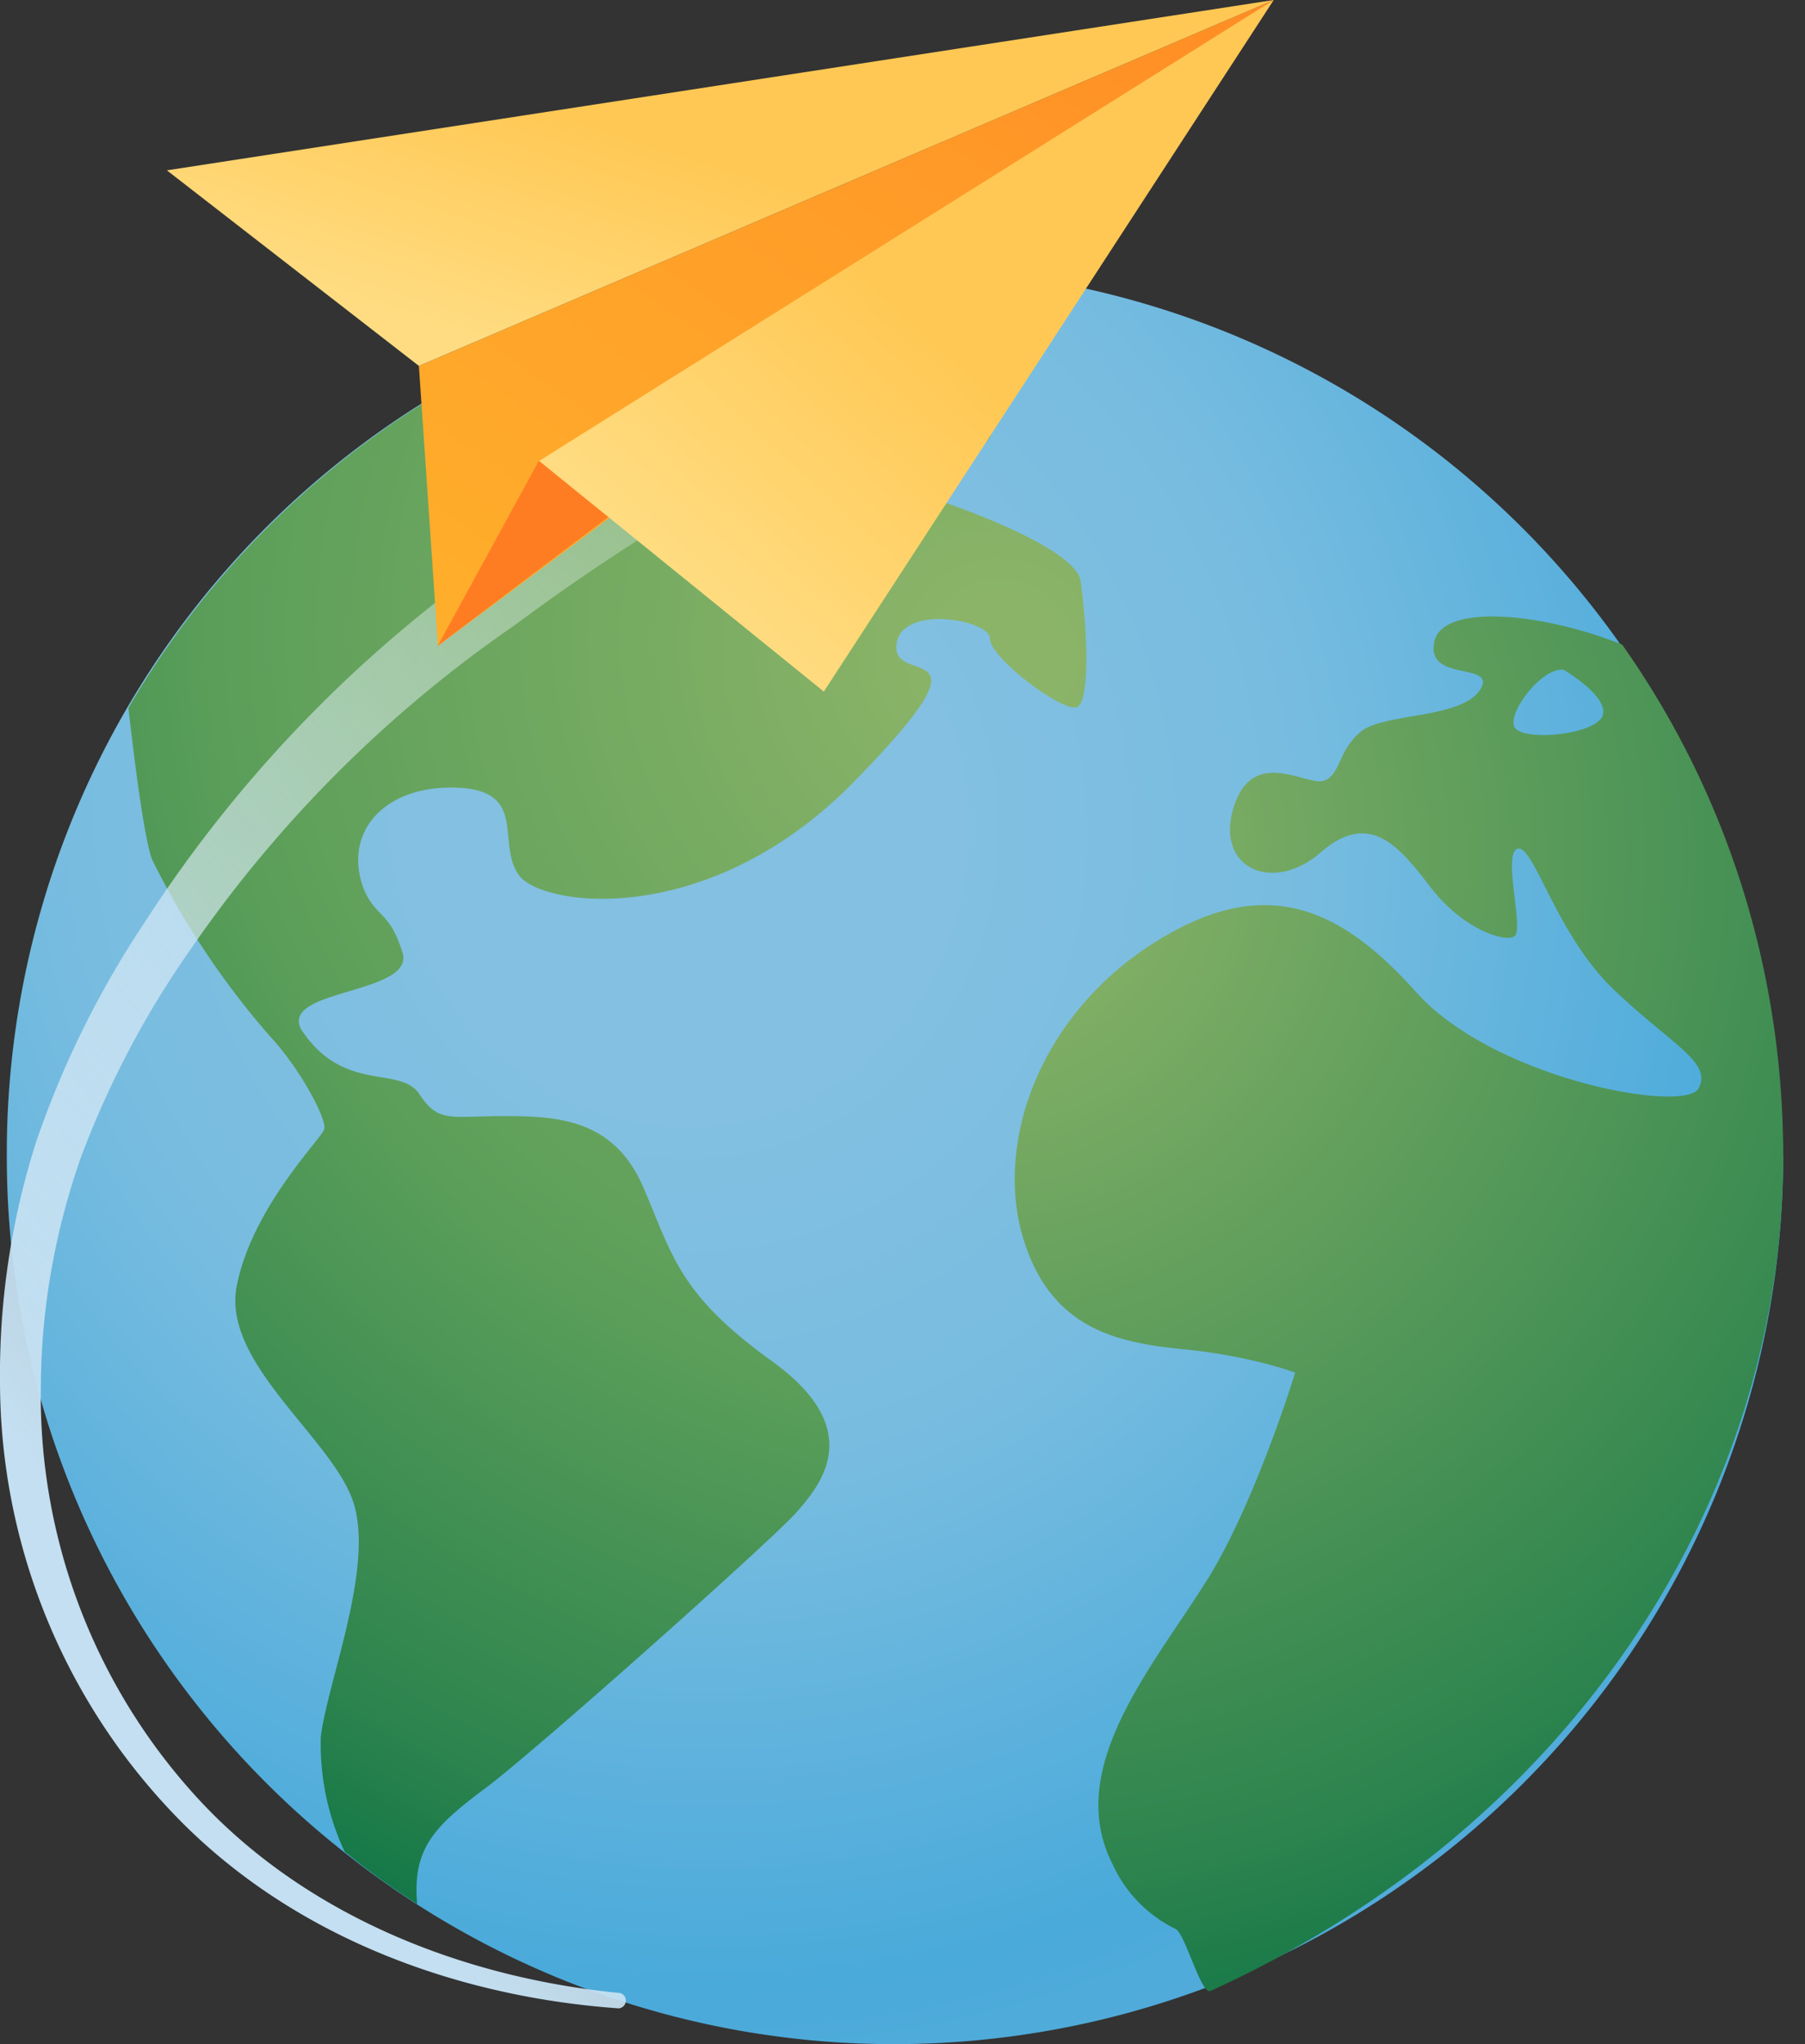
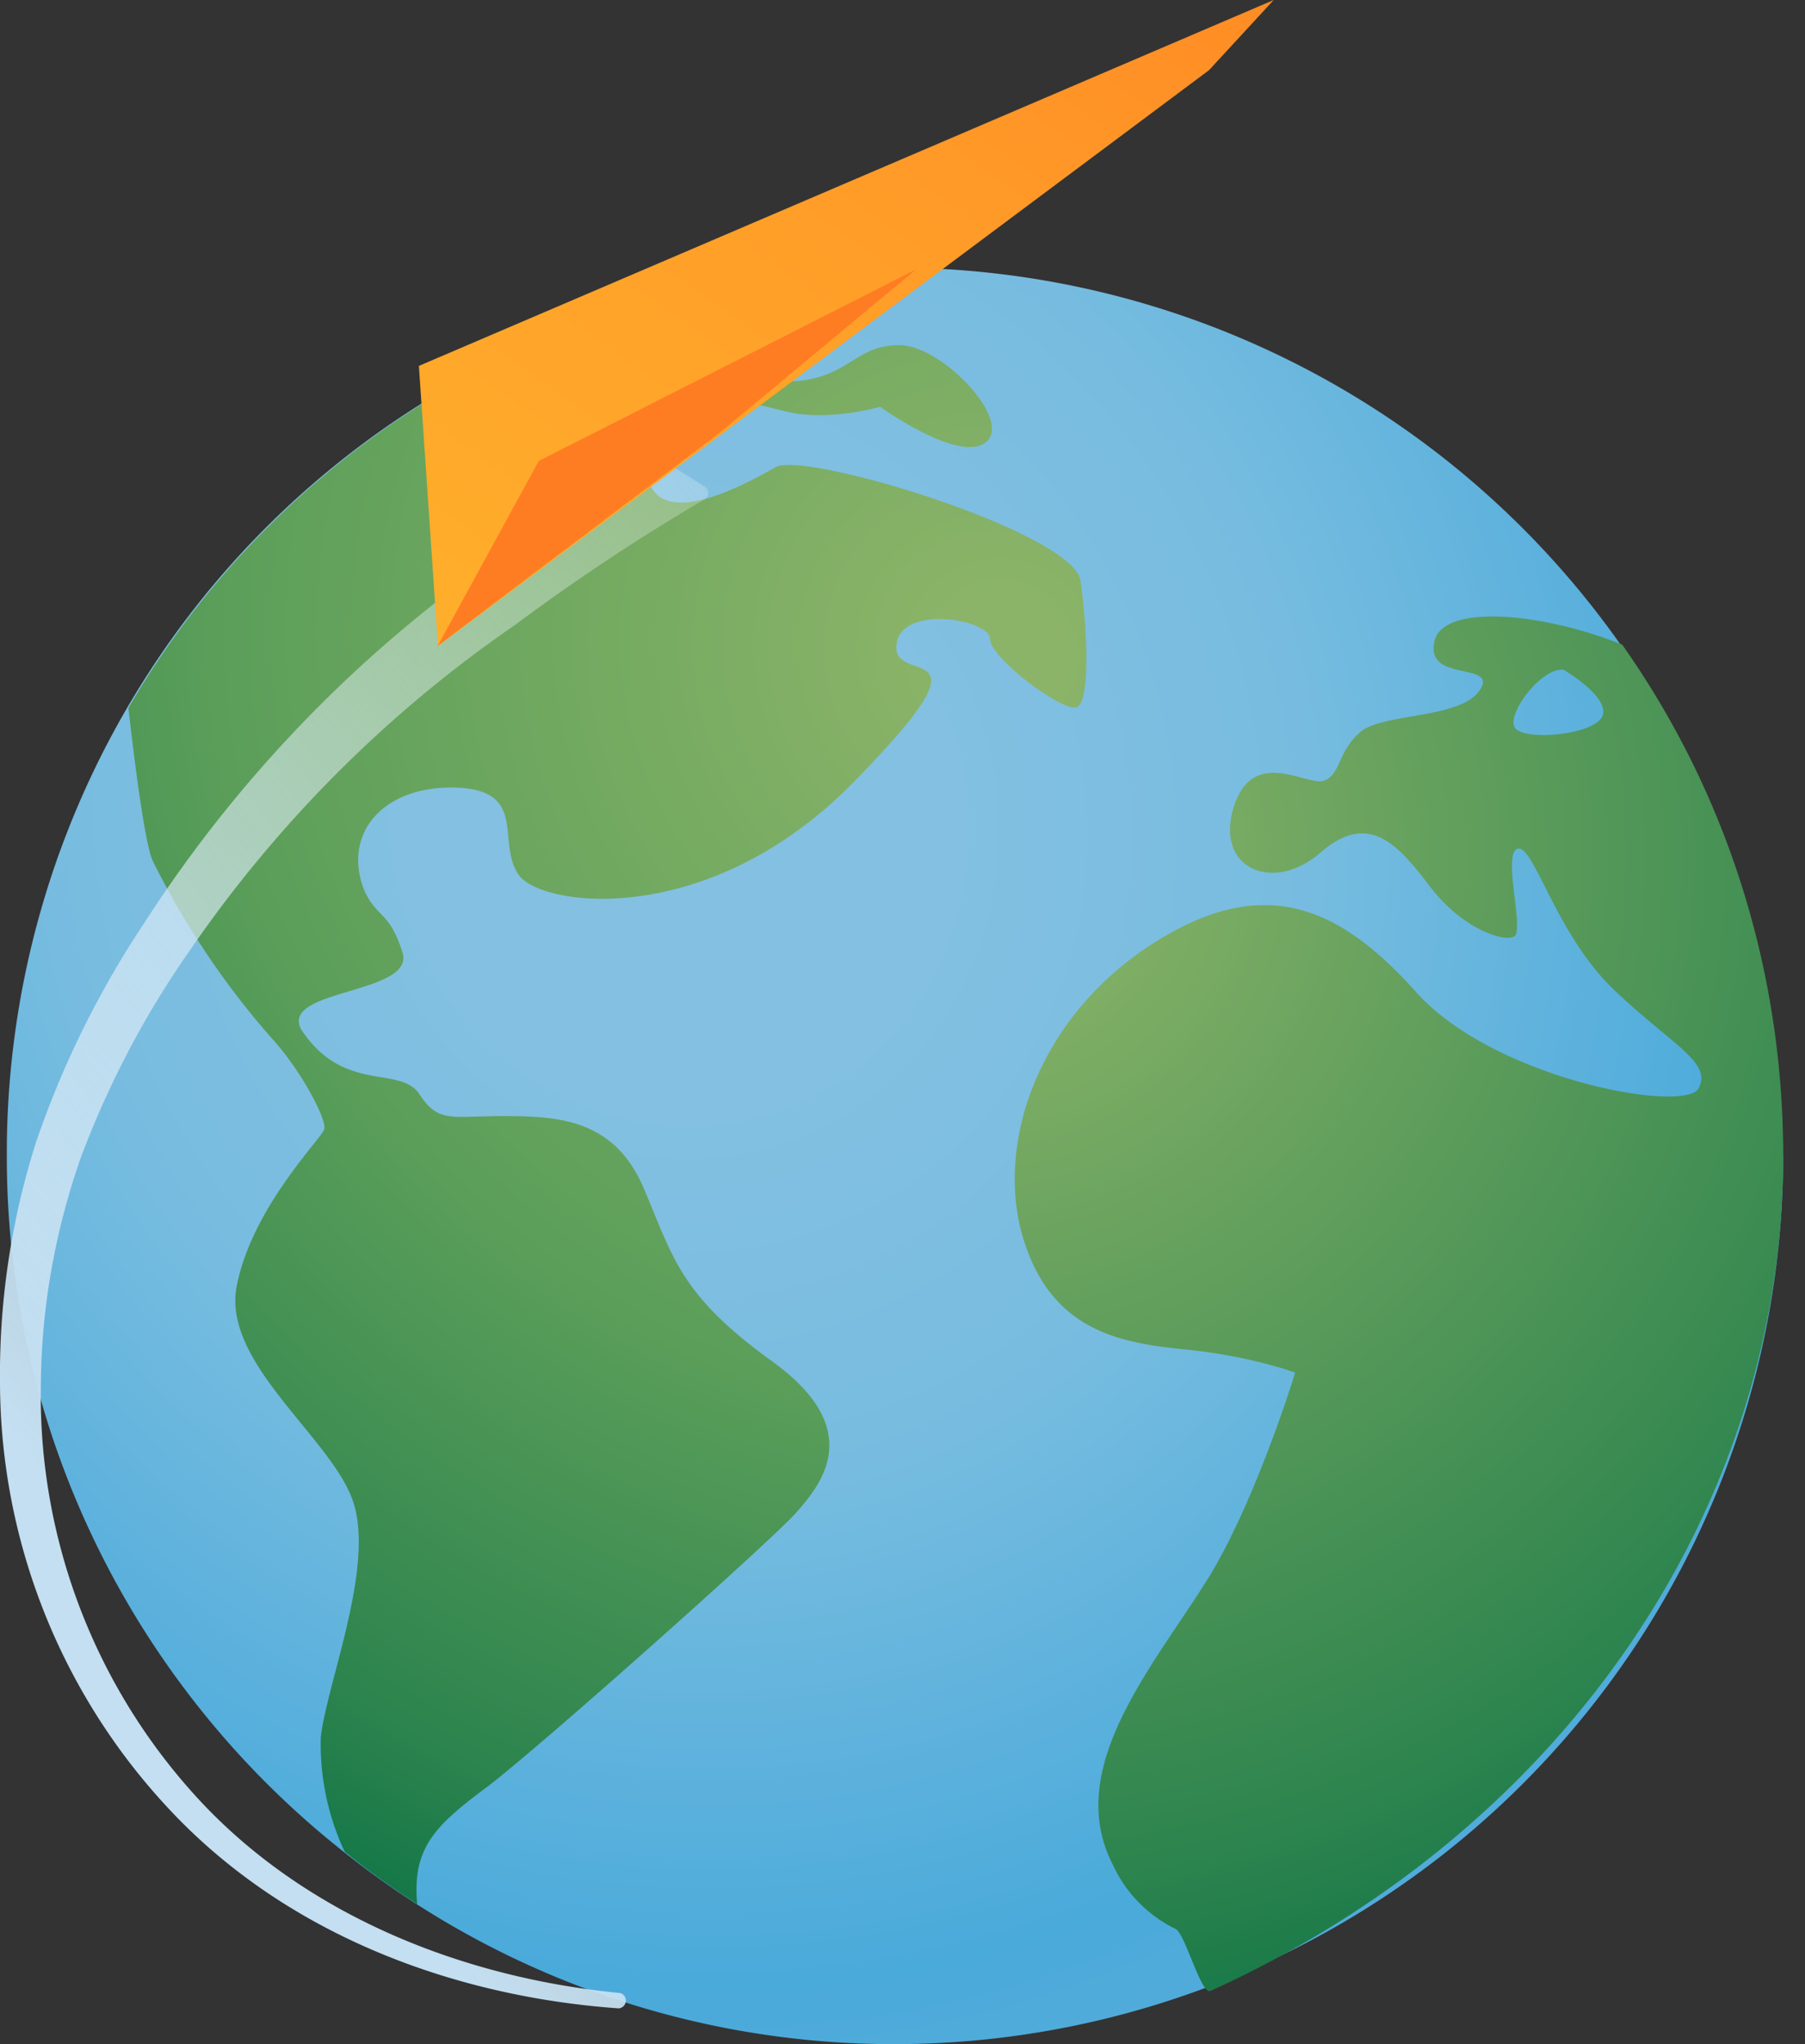
<svg xmlns="http://www.w3.org/2000/svg" width="53" height="60" fill="none">
  <rect width="100%" height="100%" fill="#333333" stroke="none" />
  <path fill="url(#a)" d="M52.36 33.92A26.1 26.1 0 0 1 26.28 60a25.9 25.9 0 0 1-16.17-5.63A26 26 0 0 1 .2 33.92a25.98 25.98 0 0 1 15.35-23.77 26.1 26.1 0 0 1 36.8 23.77Z" />
  <path fill="url(#b)" d="M18.98 13.33c-.2 2.66 2.94.86 3.8.38.85-.48 8.77 1.92 8.95 3.35.2 1.42.28 3.51-.1 3.69-.37.2-2.56-1.43-2.56-2 0-.57-2.66-1.03-2.75.2-.09 1.23 3.04-.38-1.23 3.98-4.26 4.37-9.19 3.7-9.86 2.75-.66-.95.28-2.47-1.8-2.56-2.1-.09-3.4 1.28-2.74 3 .38.85.74.6 1.13 1.84.37 1.23-3.6 1.06-2.98 2.25 1.24 1.9 2.9 1.05 3.47 1.9.57.86.89.65 2.5.65 1.6 0 3.22.1 4.08 2.09.86 2 1.04 3.14 3.8 5.12 2.75 2 1.43 3.6.66 4.46-.77.85-7.58 6.92-9.1 8.06-1.49 1.11-2.15 1.77-2 3.4-.73-.47-1.45-.98-2.13-1.54a7.42 7.42 0 0 1-.7-3.37c.19-1.61 1.6-5.03.94-6.93-.66-1.89-3.89-4.08-3.4-6.35.47-2.28 2.46-4.26 2.56-4.55.09-.28-.7-1.78-1.6-2.74a24.28 24.28 0 0 1-3.43-5.13c-.2-.4-.48-2.38-.72-4.5a26.07 26.07 0 0 1 11.8-10.63c1.23.1 2.28.45 2.28.45s.2-.86.77-.95c.57-.09 3.51 1.72 4.94 1.52 1.43-.2 1.6-1.04 2.85-1.04 1.23 0 3.32 2.18 2.55 2.84-.76.66-3.12-1.03-3.12-1.03s-1.23.37-2.46.2c-1.26-.22-4.2-1.45-4.4 1.2Z" />
  <path fill="url(#c)" d="M47.63 18.92c-2.37-.95-5.26-1.2-5.51-.1-.29 1.24 1.89.58 1.33 1.44-.57.85-2.85.66-3.51 1.23-.66.57-.57 1.23-1.05 1.42-.48.2-2.09-1.03-2.66.77-.57 1.8 1.14 2.57 2.55 1.34 1.43-1.24 2.29-.2 3.23 1.03.95 1.23 2.18 1.62 2.46 1.43.29-.2-.37-2.46.1-2.57.48-.09 1.14 2.57 2.85 4.17 1.7 1.61 2.85 2.1 2.46 2.86-.38.76-6-.26-8.29-2.81-2.28-2.55-4.52-3.54-7.84-1.37-3.31 2.18-4.55 5.89-3.69 8.64.86 2.74 2.94 3.03 4.84 3.22 1.89.2 3.13.67 3.13.67s-1.1 3.61-2.49 5.93c-1.58 2.58-4.34 5.63-2.87 8.5a3.91 3.91 0 0 0 1.85 1.9c.27.12.75 1.94 1.02 1.82 10.36-4.7 16.82-14.18 16.82-24.5 0-5.6-1.74-10.79-4.73-15.02ZM47.06 21c-.2.57-2.29.76-2.57.37-.29-.37.77-1.8 1.43-1.71 0 .01 1.32.77 1.14 1.34Z" />
  <path fill="url(#d)" fill-rule="evenodd" d="M18.93 13.18a.23.23 0 0 0-.25.02L14 16.77A38.56 38.56 0 0 0 4.23 27.1a27.81 27.81 0 0 0-3.17 6.42A22.47 22.47 0 0 0 0 40.6a18.37 18.37 0 0 0 5.37 12.92c3.41 3.4 8.13 5.1 12.8 5.43a.23.23 0 0 0 .04-.45c-4.57-.44-9.1-2.23-12.25-5.55A17.47 17.47 0 0 1 1.2 40.6c.02-2.26.43-4.51 1.18-6.64a27.2 27.2 0 0 1 3.15-6 37.02 37.02 0 0 1 9.57-9.6 61.81 61.81 0 0 1 5.58-3.7.22.22 0 0 0 .01-.38l-1.76-1.1Z" clip-rule="evenodd" />
  <path fill="url(#e)" d="m12.3 10.74.56 8.22L35.5 2.06 37.4 0 12.3 10.74Z" />
  <path fill="url(#f)" d="m12.85 18.96 2.97-5.43L26.91 7.9l-5.8 4.82-8.26 6.24Z" />
-   <path fill="url(#g)" d="m15.83 13.53 8.36 6.77L37.4 0 15.83 13.53Z" />
-   <path fill="url(#h)" d="M12.3 10.74 4.9 5l32.5-5-25.1 10.74Z" />
+   <path fill="url(#g)" d="m15.83 13.53 8.36 6.77Z" />
  <defs>
    <linearGradient id="d" x1="37" x2="3.21" y1="24.02" y2="51.8" gradientUnits="userSpaceOnUse">
      <stop stop-color="#fff" stop-opacity=".1" />
      <stop offset=".91" stop-color="#C3DFF1" />
    </linearGradient>
    <linearGradient id="e" x1="11.48" x2="39.83" y1="18.02" y2="-22.17" gradientUnits="userSpaceOnUse">
      <stop stop-color="#FFAF2B" />
      <stop offset=".37" stop-color="#FF9C28" />
      <stop offset=".82" stop-color="#FF7D22" />
    </linearGradient>
    <linearGradient id="f" x1="27.99" x2="17.78" y1="27.78" y2="13.24" gradientUnits="userSpaceOnUse">
      <stop stop-color="#FFAF2B" />
      <stop offset=".29" stop-color="#FF9C28" />
      <stop offset=".82" stop-color="#FF7D22" />
    </linearGradient>
    <linearGradient id="g" x1="21" x2="28.01" y1="17.98" y2="10.33" gradientUnits="userSpaceOnUse">
      <stop stop-color="#FFDC81" />
      <stop offset="1" stop-color="#FFC854" />
    </linearGradient>
    <linearGradient id="h" x1="12.7" x2="14.86" y1="9.51" y2="2.77" gradientUnits="userSpaceOnUse">
      <stop stop-color="#FFDC81" />
      <stop offset="1" stop-color="#FFC854" />
    </linearGradient>
    <radialGradient id="a" cx="0" cy="0" r="1" gradientTransform="matrix(38.8 -2.8 3 41 19.97 24.07)" gradientUnits="userSpaceOnUse">
      <stop offset=".21" stop-color="#83C0E1" />
      <stop offset=".48" stop-color="#77BCE0" />
      <stop offset=".84" stop-color="#4AAADA" />
      <stop offset="1" stop-color="#57ACDB" />
    </radialGradient>
    <radialGradient id="b" cx="0" cy="0" r="1" gradientTransform="matrix(44.4 6.4 -6 42 29.7 19.29)" gradientUnits="userSpaceOnUse">
      <stop offset=".04" stop-color="#8BB468" />
      <stop offset=".51" stop-color="#5C9F5A" />
      <stop offset=".84" stop-color="#2D844E" />
      <stop offset=".98" stop-color="#0E7446" />
    </radialGradient>
    <radialGradient id="c" cx="0" cy="0" r="1" gradientTransform="matrix(37.4 0 0 37.4 28.6 25.14)" gradientUnits="userSpaceOnUse">
      <stop offset=".05" stop-color="#8BB468" />
      <stop offset=".8" stop-color="#2D844E" />
      <stop offset=".98" stop-color="#0E7446" />
    </radialGradient>
  </defs>
</svg>